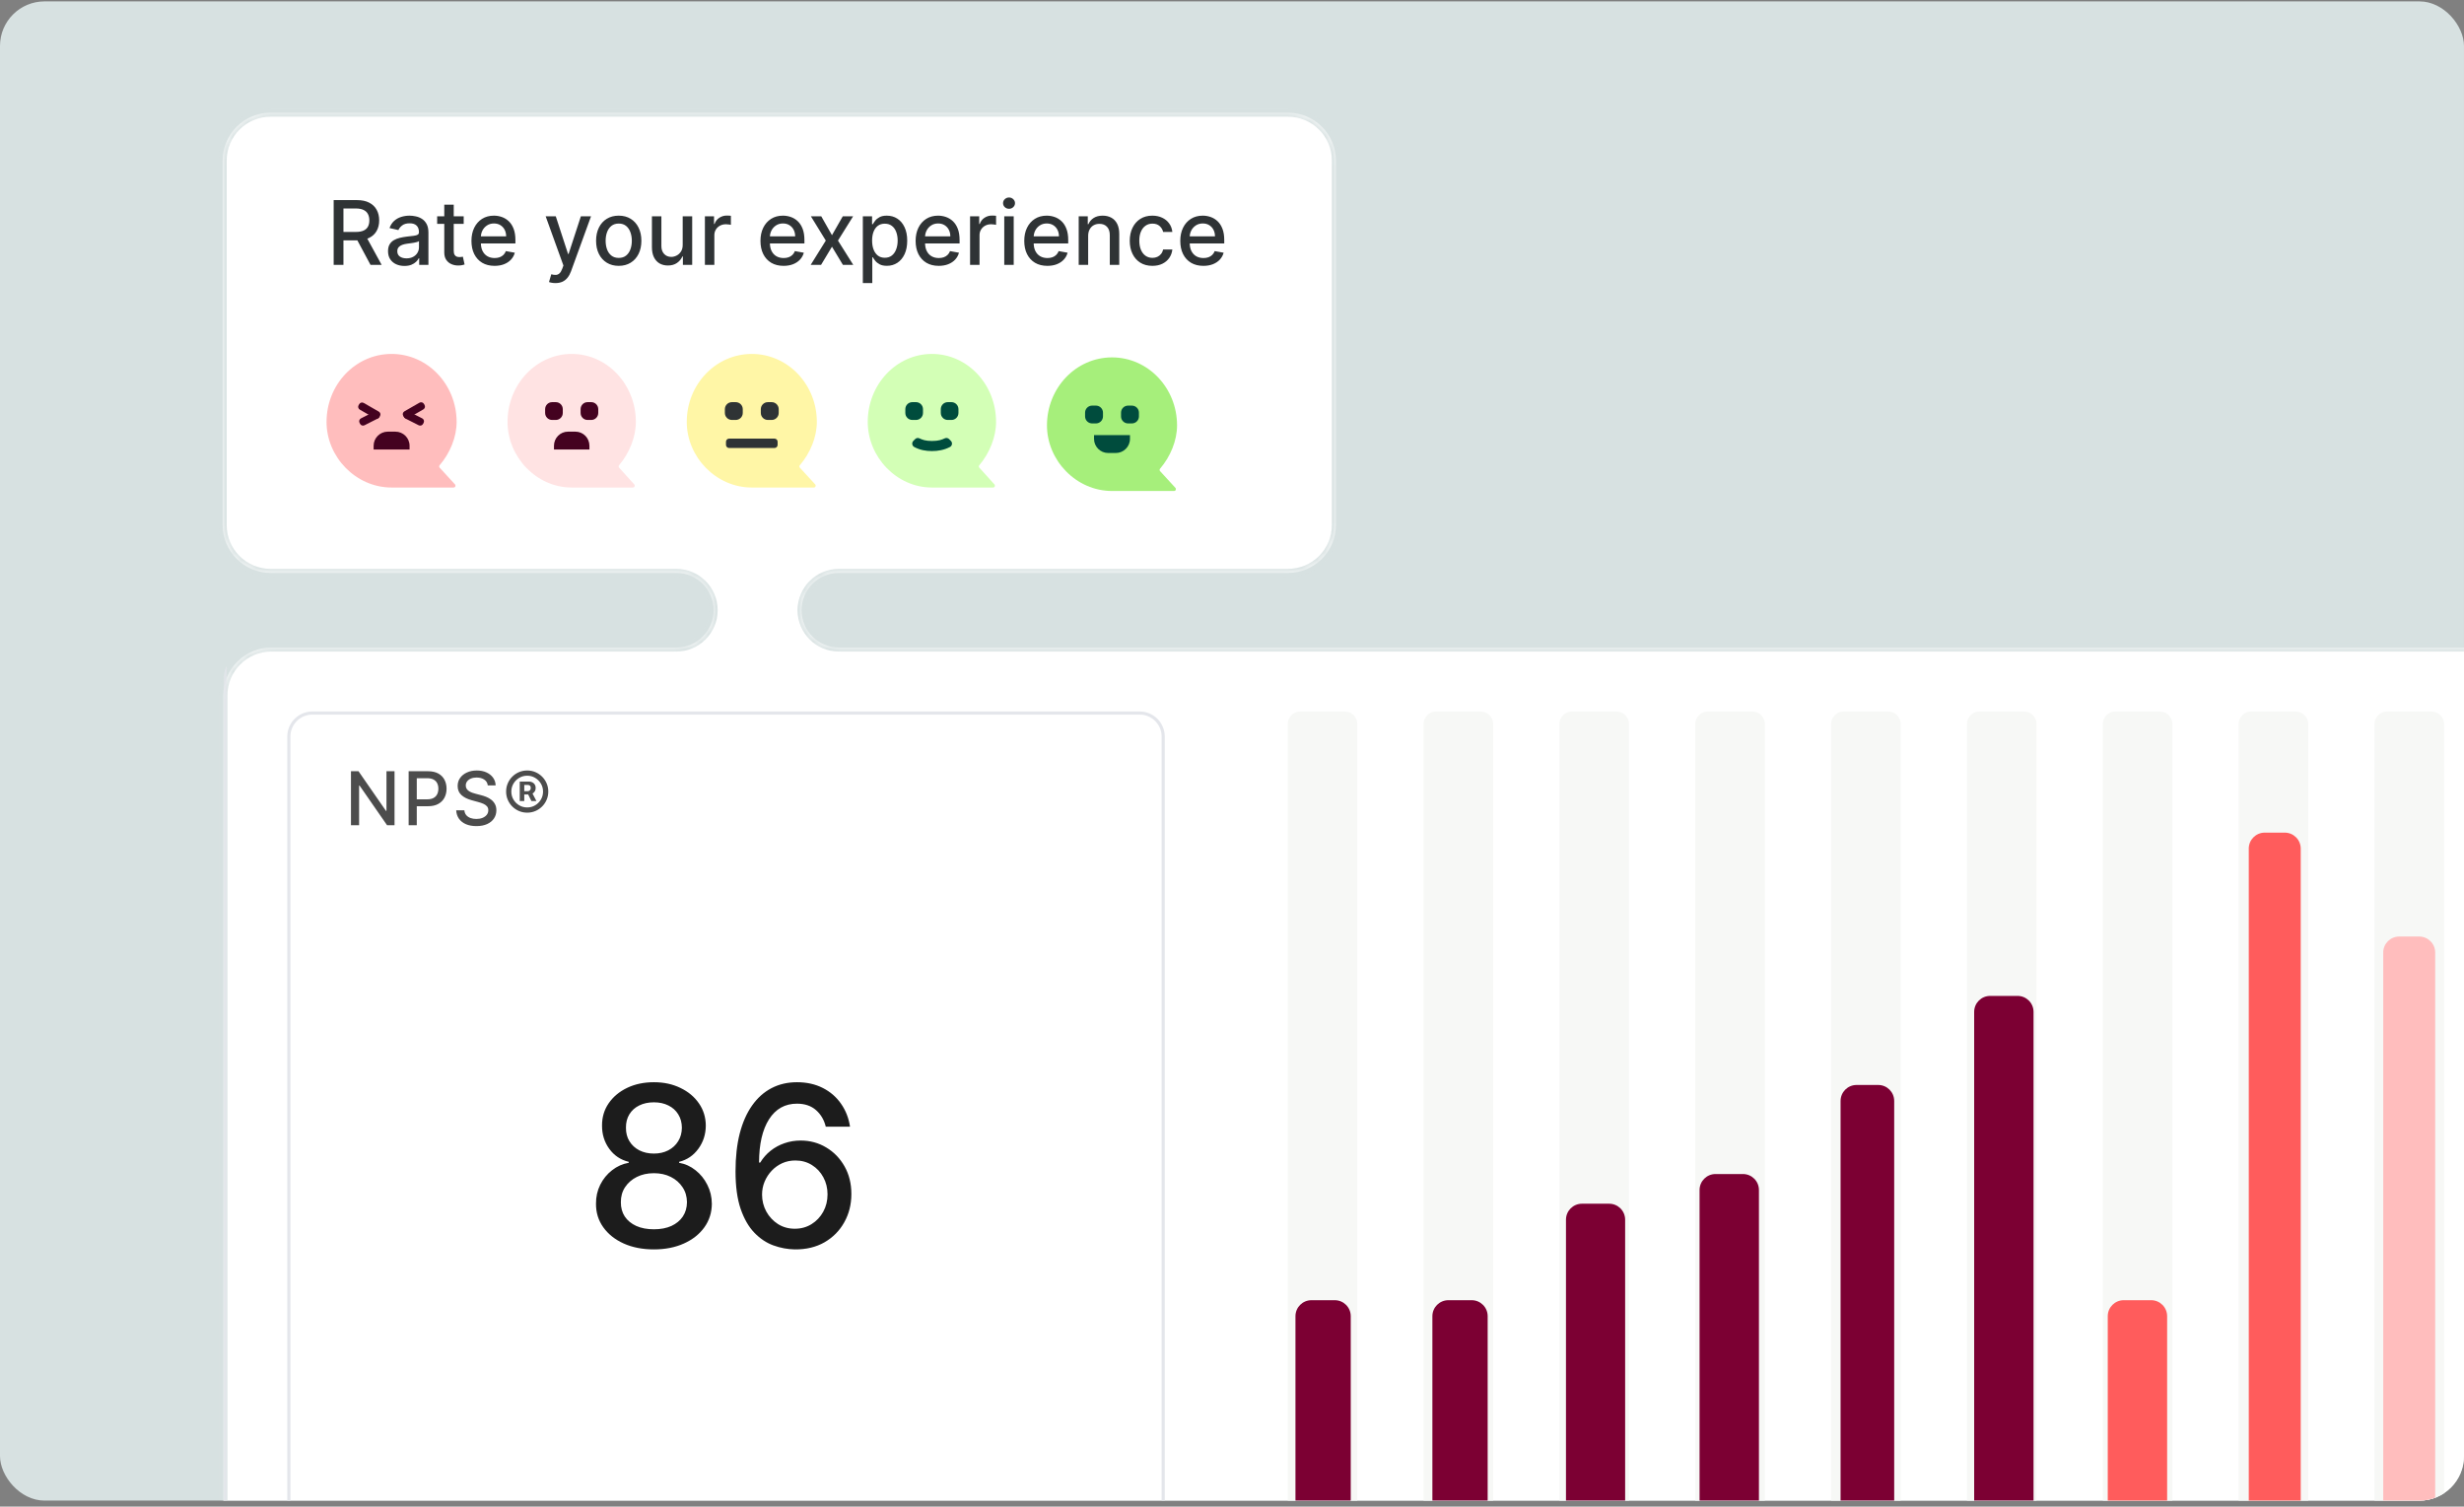
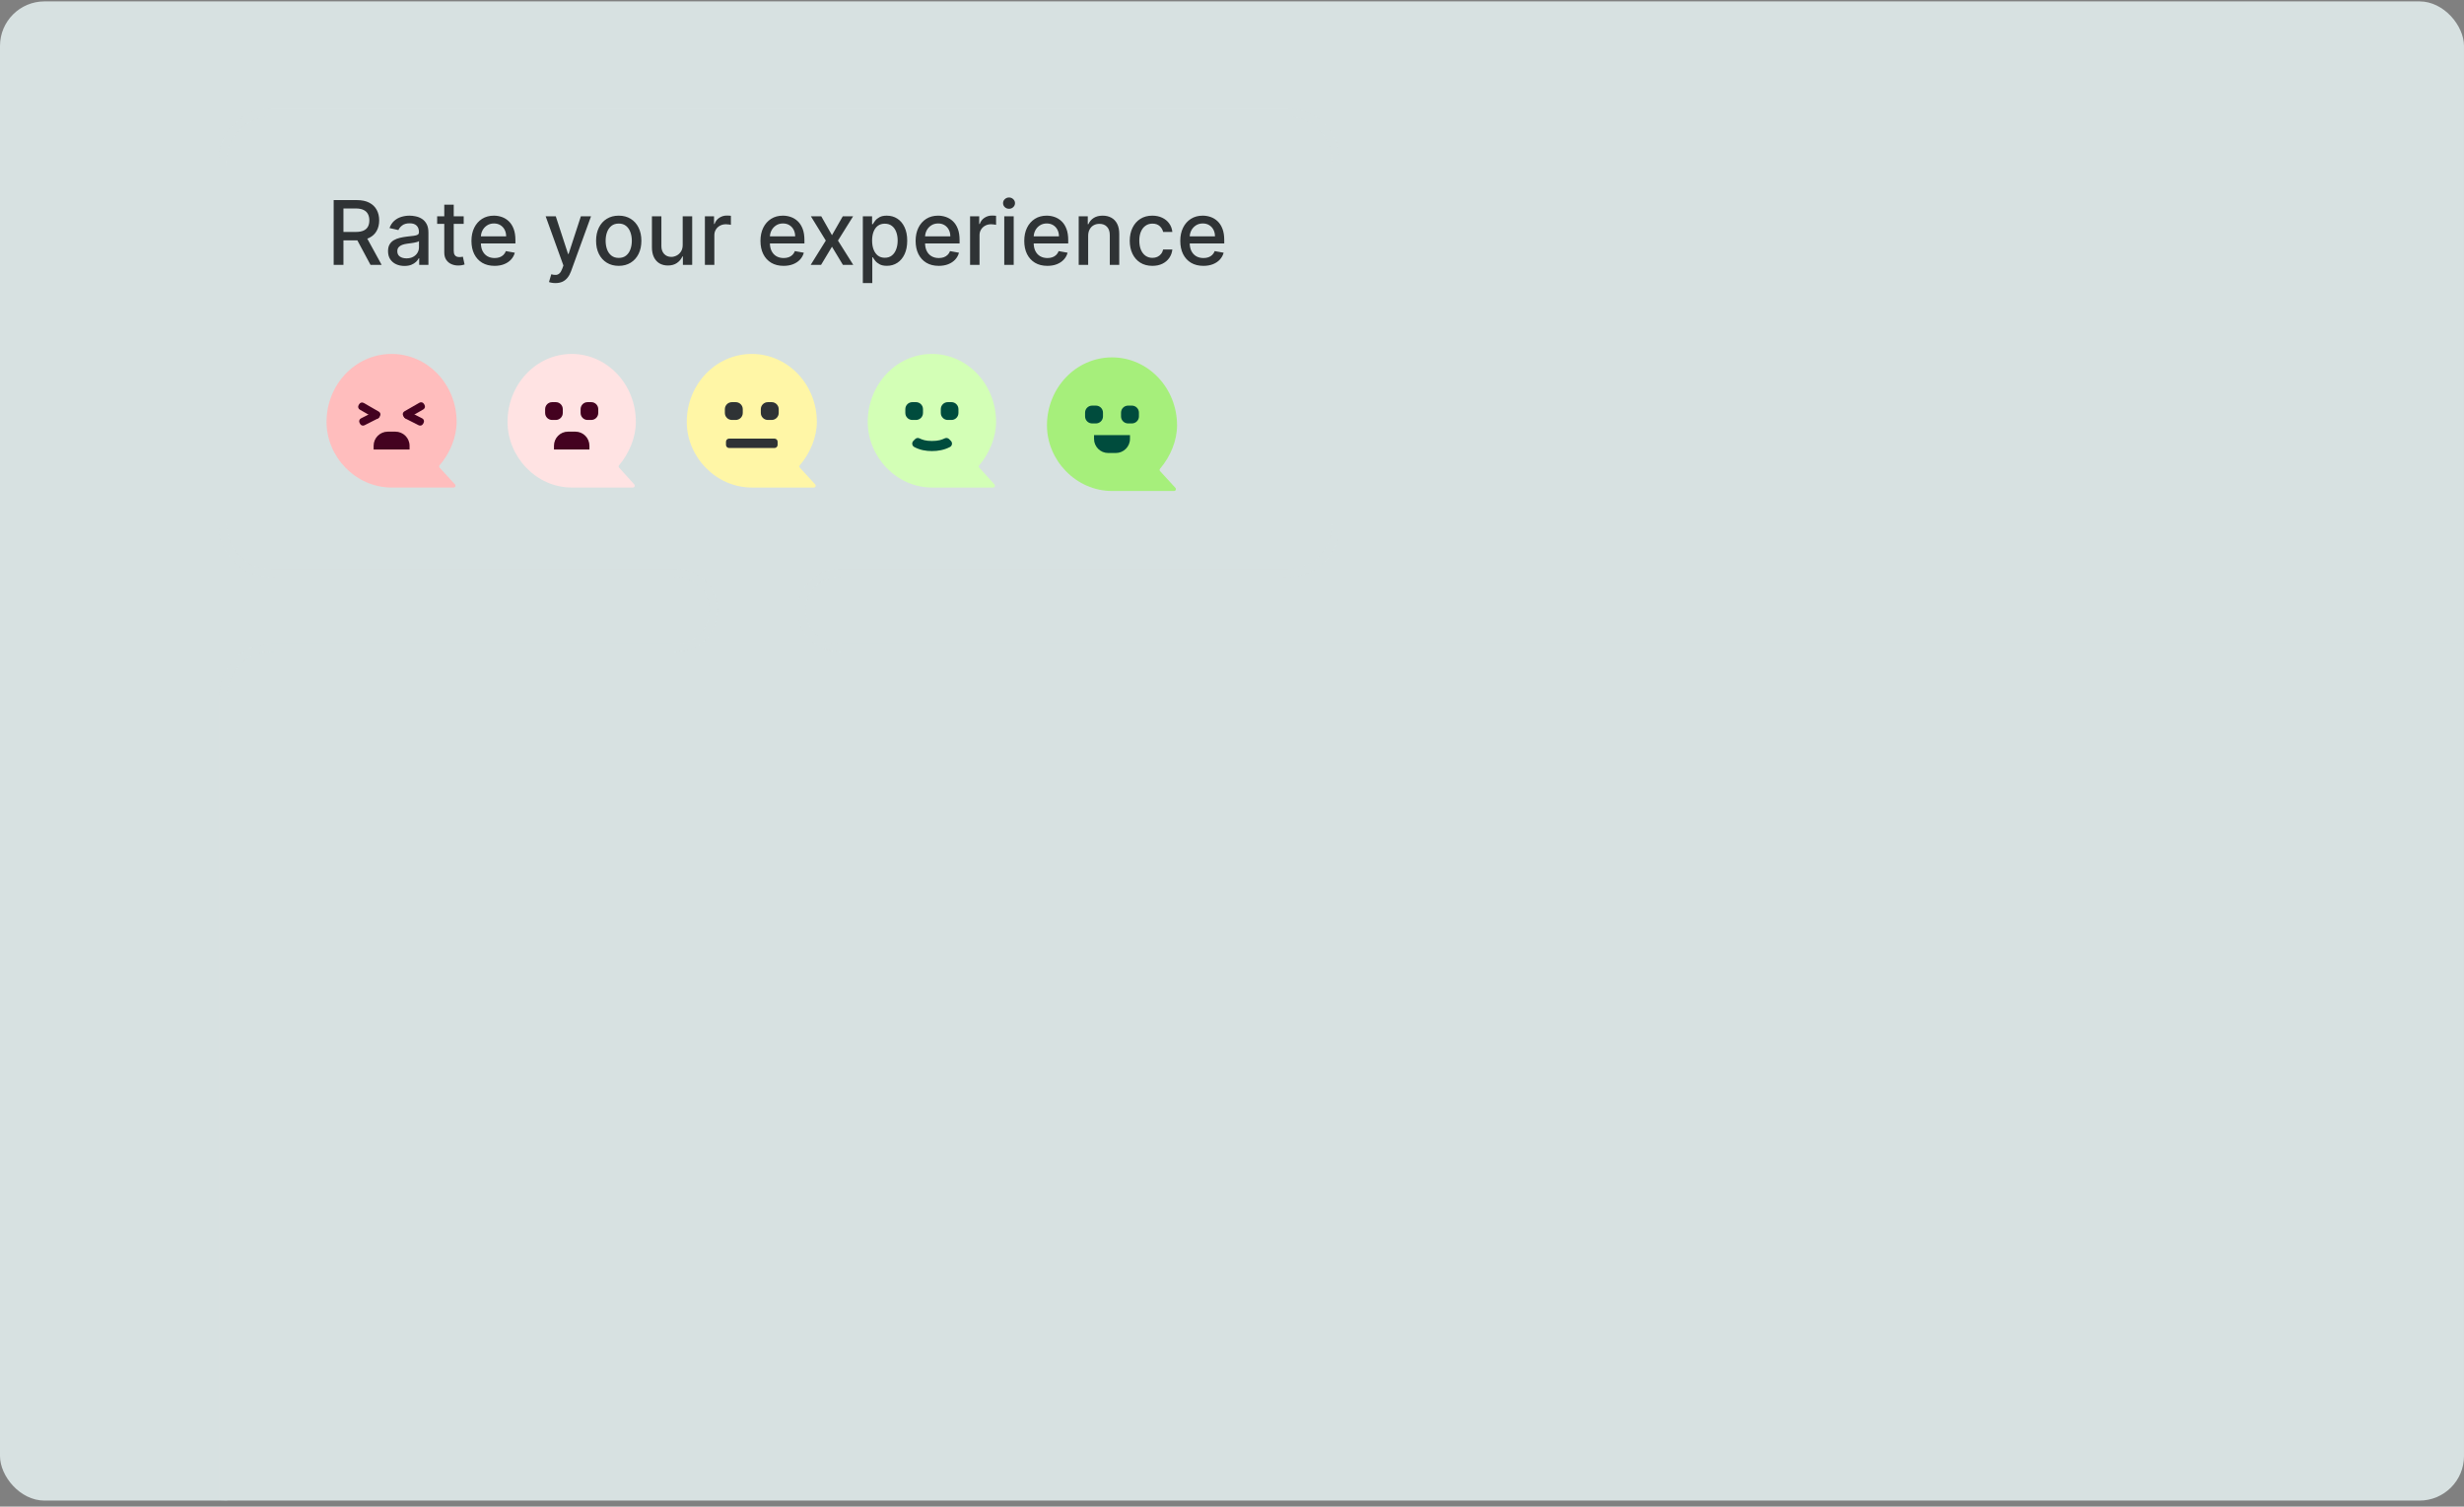
<svg xmlns="http://www.w3.org/2000/svg" width="332" height="203" viewBox="0 0 332 203" fill="none">
  <rect x="0" y="0" width="332" height="203" fill="#808080" stroke="none" />
  <g clip-path="url(#clip0_10269_130460)">
    <rect y="0.188" width="332" height="202" rx="6" fill="#D7E1E1" />
    <mask id="path-2-inside-1_10269_130460" fill="white">
      <path fill-rule="evenodd" clip-rule="evenodd" d="M180 21.648C180 18.08 177.108 15.188 173.54 15.188H36.461C32.893 15.188 30 18.08 30 21.648V70.727C30 74.295 32.893 77.188 36.461 77.188H91.125C93.904 77.188 96.157 79.44 96.157 82.219C96.157 84.998 93.904 87.251 91.125 87.251H36.558C32.99 87.251 30.097 90.143 30.097 93.711V267.596C30.097 271.164 32.99 274.056 36.558 274.056H359.026C362.594 274.056 365.486 271.164 365.486 267.596V93.711C365.486 90.143 362.594 87.251 359.026 87.251H113.032C110.253 87.251 108 84.998 108 82.219C108 79.44 110.253 77.188 113.032 77.188H173.54C177.108 77.188 180 74.295 180 70.727V21.648Z" />
    </mask>
-     <path fill-rule="evenodd" clip-rule="evenodd" d="M180 21.648C180 18.08 177.108 15.188 173.54 15.188H36.461C32.893 15.188 30 18.08 30 21.648V70.727C30 74.295 32.893 77.188 36.461 77.188H91.125C93.904 77.188 96.157 79.44 96.157 82.219C96.157 84.998 93.904 87.251 91.125 87.251H36.558C32.99 87.251 30.097 90.143 30.097 93.711V267.596C30.097 271.164 32.99 274.056 36.558 274.056H359.026C362.594 274.056 365.486 271.164 365.486 267.596V93.711C365.486 90.143 362.594 87.251 359.026 87.251H113.032C110.253 87.251 108 84.998 108 82.219C108 79.44 110.253 77.188 113.032 77.188H173.54C177.108 77.188 180 74.295 180 70.727V21.648Z" fill="white" />
    <path d="M36.461 14.649H173.54V15.726H36.461V14.649ZM29.462 70.727V21.648H30.539V70.727H29.462ZM91.125 77.726H36.461V76.649H91.125V77.726ZM36.558 86.712H91.125V87.789H36.558V86.712ZM29.559 267.596V93.711H30.636V267.596H29.559ZM359.026 274.595H36.558V273.518H359.026V274.595ZM366.025 93.711V267.596H364.948V93.711H366.025ZM113.032 86.712H359.026V87.789H113.032V86.712ZM173.54 77.726H113.032V76.649H173.54V77.726ZM180.539 21.648V70.727H179.462V21.648H180.539ZM173.54 76.649C176.811 76.649 179.462 73.998 179.462 70.727H180.539C180.539 74.593 177.406 77.726 173.54 77.726V76.649ZM107.462 82.219C107.462 79.143 109.956 76.649 113.032 76.649V77.726C110.55 77.726 108.539 79.737 108.539 82.219H107.462ZM113.032 87.789C109.956 87.789 107.462 85.295 107.462 82.219H108.539C108.539 84.701 110.55 86.712 113.032 86.712V87.789ZM364.948 93.711C364.948 90.44 362.297 87.789 359.026 87.789V86.712C362.891 86.712 366.025 89.846 366.025 93.711H364.948ZM359.026 273.518C362.297 273.518 364.948 270.867 364.948 267.596H366.025C366.025 271.461 362.891 274.595 359.026 274.595V273.518ZM30.636 267.596C30.636 270.867 33.287 273.518 36.558 273.518V274.595C32.692 274.595 29.559 271.461 29.559 267.596H30.636ZM36.558 87.789C33.287 87.789 30.636 90.44 30.636 93.711H29.559C29.559 89.846 32.692 86.712 36.558 86.712V87.789ZM96.695 82.219C96.695 85.295 94.201 87.789 91.125 87.789V86.712C93.607 86.712 95.619 84.701 95.619 82.219H96.695ZM91.125 76.649C94.201 76.649 96.695 79.143 96.695 82.219H95.619C95.619 79.737 93.607 77.726 91.125 77.726V76.649ZM30.539 70.727C30.539 73.998 33.19 76.649 36.461 76.649V77.726C32.596 77.726 29.462 74.593 29.462 70.727H30.539ZM173.54 14.649C177.406 14.649 180.539 17.782 180.539 21.648H179.462C179.462 18.377 176.811 15.726 173.54 15.726V14.649ZM36.461 15.726C33.19 15.726 30.539 18.377 30.539 21.648H29.462C29.462 17.782 32.596 14.649 36.461 14.649V15.726Z" fill="#D7E1E1" mask="url(#path-2-inside-1_10269_130460)" />
    <g clip-path="url(#clip1_10269_130460)">
      <g clip-path="url(#clip2_10269_130460)">
        <mask id="path-5-inside-2_10269_130460" fill="white">
          <path d="M30.097 87.251H565.096V246.776C565.096 248.642 563.584 250.154 561.718 250.154H33.475C31.609 250.154 30.097 248.642 30.097 246.776V87.251Z" />
        </mask>
        <path d="M38.921 99.242C38.921 97.493 40.339 96.075 42.088 96.075H153.562C155.311 96.075 156.729 97.493 156.729 99.242V238.163C156.729 239.912 155.311 241.329 153.562 241.329H42.088C40.339 241.329 38.921 239.912 38.921 238.163V99.242Z" stroke="#E4E6EB" stroke-width="0.422" />
        <path d="M88.109 168.342C86.574 168.342 85.218 168.078 84.041 167.55C82.87 167.021 81.953 166.293 81.289 165.366C80.626 164.438 80.297 163.381 80.305 162.197C80.297 161.269 80.487 160.416 80.872 159.638C81.264 158.853 81.796 158.2 82.467 157.679C83.138 157.151 83.887 156.815 84.715 156.673V156.544C83.623 156.28 82.749 155.695 82.092 154.788C81.436 153.882 81.111 152.84 81.118 151.662C81.111 150.542 81.407 149.543 82.007 148.665C82.613 147.78 83.445 147.084 84.501 146.577C85.557 146.07 86.76 145.817 88.109 145.817C89.444 145.817 90.635 146.074 91.685 146.588C92.741 147.094 93.572 147.79 94.179 148.675C94.786 149.553 95.093 150.549 95.1 151.662C95.093 152.84 94.757 153.882 94.093 154.788C93.43 155.695 92.566 156.28 91.503 156.544V156.673C92.323 156.815 93.062 157.151 93.719 157.679C94.382 158.2 94.911 158.853 95.303 159.638C95.703 160.416 95.906 161.269 95.913 162.197C95.906 163.381 95.571 164.438 94.907 165.366C94.243 166.293 93.323 167.021 92.145 167.55C90.975 168.078 89.629 168.342 88.109 168.342ZM88.109 165.633C89.015 165.633 89.8 165.483 90.464 165.184C91.128 164.877 91.642 164.452 92.006 163.91C92.37 163.36 92.555 162.718 92.562 161.983C92.555 161.219 92.356 160.544 91.963 159.959C91.578 159.374 91.053 158.914 90.389 158.578C89.725 158.243 88.965 158.075 88.109 158.075C87.245 158.075 86.478 158.243 85.807 158.578C85.136 158.914 84.608 159.374 84.223 159.959C83.837 160.544 83.648 161.219 83.655 161.983C83.648 162.718 83.823 163.36 84.18 163.91C84.544 164.452 85.061 164.877 85.732 165.184C86.403 165.483 87.195 165.633 88.109 165.633ZM88.109 155.431C88.837 155.431 89.483 155.284 90.047 154.992C90.611 154.699 91.053 154.292 91.374 153.771C91.703 153.25 91.87 152.64 91.877 151.941C91.87 151.255 91.706 150.656 91.385 150.142C91.071 149.628 90.632 149.232 90.068 148.954C89.504 148.668 88.851 148.525 88.109 148.525C87.352 148.525 86.689 148.668 86.118 148.954C85.554 149.232 85.115 149.628 84.801 150.142C84.487 150.656 84.333 151.255 84.341 151.941C84.333 152.64 84.49 153.25 84.812 153.771C85.133 154.292 85.575 154.699 86.139 154.992C86.71 155.284 87.367 155.431 88.109 155.431ZM107.102 168.342C106.124 168.327 105.161 168.149 104.211 167.806C103.269 167.464 102.413 166.893 101.642 166.094C100.871 165.294 100.254 164.22 99.79 162.871C99.333 161.522 99.105 159.838 99.105 157.818C99.105 155.905 99.294 154.207 99.672 152.722C100.057 151.238 100.611 149.985 101.331 148.964C102.052 147.937 102.923 147.155 103.944 146.62C104.964 146.085 106.11 145.817 107.38 145.817C108.686 145.817 109.846 146.074 110.86 146.588C111.873 147.102 112.694 147.812 113.322 148.718C113.957 149.625 114.36 150.656 114.532 151.812H111.266C111.045 150.899 110.606 150.153 109.95 149.575C109.293 148.997 108.436 148.707 107.38 148.707C105.774 148.707 104.522 149.407 103.622 150.806C102.73 152.205 102.281 154.15 102.274 156.64H102.434C102.812 156.019 103.276 155.491 103.826 155.056C104.383 154.613 105.004 154.274 105.689 154.039C106.381 153.796 107.109 153.675 107.873 153.675C109.143 153.675 110.292 153.985 111.32 154.606C112.355 155.22 113.179 156.069 113.793 157.154C114.407 158.239 114.714 159.481 114.714 160.88C114.714 162.279 114.396 163.546 113.761 164.68C113.133 165.815 112.248 166.714 111.106 167.378C109.964 168.035 108.629 168.356 107.102 168.342ZM107.091 165.558C107.933 165.558 108.686 165.351 109.35 164.937C110.014 164.523 110.538 163.967 110.924 163.267C111.309 162.568 111.502 161.786 111.502 160.923C111.502 160.081 111.313 159.313 110.935 158.621C110.563 157.929 110.049 157.379 109.393 156.972C108.743 156.565 108.001 156.362 107.166 156.362C106.531 156.362 105.942 156.483 105.4 156.726C104.864 156.969 104.393 157.304 103.986 157.732C103.58 158.161 103.258 158.653 103.023 159.21C102.795 159.759 102.68 160.341 102.68 160.955C102.68 161.776 102.87 162.536 103.248 163.235C103.633 163.935 104.158 164.498 104.822 164.927C105.492 165.348 106.249 165.558 107.091 165.558Z" fill="black" fill-opacity="0.89" />
        <path d="M53.159 103.914V111.187H52.151L48.454 105.853H48.386V111.187H47.289V103.914H48.305L52.005 109.255H52.073V103.914H53.159ZM55.06 111.187V103.914H57.652C58.218 103.914 58.687 104.017 59.059 104.223C59.43 104.429 59.708 104.711 59.893 105.068C60.078 105.424 60.17 105.824 60.17 106.269C60.17 106.716 60.077 107.119 59.889 107.476C59.705 107.831 59.425 108.113 59.051 108.321C58.68 108.527 58.212 108.63 57.649 108.63H55.866V107.7H57.549C57.907 107.7 58.197 107.638 58.419 107.515C58.642 107.39 58.805 107.219 58.909 107.004C59.014 106.788 59.066 106.543 59.066 106.269C59.066 105.994 59.014 105.75 58.909 105.537C58.805 105.324 58.641 105.157 58.416 105.036C58.193 104.916 57.9 104.855 57.535 104.855H56.157V111.187H55.06ZM65.723 105.825C65.685 105.489 65.529 105.228 65.254 105.044C64.98 104.857 64.634 104.763 64.217 104.763C63.919 104.763 63.661 104.81 63.443 104.905C63.225 104.997 63.056 105.125 62.935 105.289C62.817 105.45 62.758 105.633 62.758 105.839C62.758 106.012 62.798 106.161 62.879 106.286C62.961 106.412 63.069 106.517 63.202 106.602C63.337 106.685 63.481 106.755 63.635 106.812C63.789 106.866 63.937 106.911 64.079 106.947L64.789 107.132C65.021 107.188 65.259 107.265 65.503 107.362C65.747 107.46 65.973 107.587 66.181 107.746C66.389 107.905 66.558 108.101 66.685 108.335C66.816 108.57 66.881 108.85 66.881 109.177C66.881 109.589 66.774 109.955 66.561 110.274C66.35 110.594 66.044 110.846 65.641 111.031C65.241 111.215 64.757 111.308 64.189 111.308C63.644 111.308 63.173 111.221 62.776 111.049C62.378 110.876 62.067 110.631 61.842 110.313C61.617 109.994 61.492 109.615 61.469 109.177H62.57C62.591 109.44 62.676 109.659 62.825 109.834C62.977 110.007 63.17 110.136 63.404 110.221C63.641 110.304 63.9 110.345 64.182 110.345C64.492 110.345 64.768 110.297 65.009 110.2C65.253 110.1 65.445 109.963 65.585 109.788C65.724 109.61 65.794 109.403 65.794 109.166C65.794 108.951 65.733 108.775 65.609 108.637C65.489 108.5 65.324 108.386 65.116 108.296C64.91 108.206 64.677 108.127 64.416 108.058L63.557 107.824C62.974 107.665 62.513 107.432 62.172 107.125C61.833 106.817 61.664 106.41 61.664 105.903C61.664 105.484 61.778 105.118 62.005 104.806C62.232 104.493 62.54 104.25 62.928 104.078C63.317 103.902 63.755 103.815 64.242 103.815C64.735 103.815 65.169 103.901 65.546 104.074C65.924 104.247 66.223 104.485 66.44 104.788C66.658 105.089 66.772 105.434 66.781 105.825H65.723ZM70.03 107.934V105.313H71.34C71.468 105.313 71.596 105.345 71.724 105.409C71.854 105.471 71.961 105.566 72.047 105.693C72.134 105.819 72.178 105.975 72.178 106.162C72.178 106.352 72.133 106.513 72.043 106.645C71.953 106.778 71.841 106.878 71.706 106.947C71.571 107.016 71.436 107.05 71.301 107.05H70.371V106.599H71.138C71.223 106.599 71.307 106.562 71.39 106.489C71.475 106.415 71.517 106.307 71.517 106.162C71.517 106.011 71.475 105.906 71.39 105.85C71.307 105.793 71.226 105.764 71.148 105.764H70.64V107.934H70.03ZM71.642 106.705L72.278 107.934H71.606L70.996 106.705H71.642ZM71.035 109.497C70.642 109.497 70.273 109.423 69.93 109.277C69.587 109.13 69.285 108.926 69.025 108.666C68.764 108.405 68.561 108.103 68.414 107.76C68.267 107.417 68.194 107.049 68.194 106.656C68.194 106.263 68.267 105.895 68.414 105.551C68.561 105.208 68.764 104.906 69.025 104.646C69.285 104.385 69.587 104.182 69.93 104.035C70.273 103.888 70.642 103.815 71.035 103.815C71.428 103.815 71.796 103.888 72.139 104.035C72.482 104.182 72.784 104.385 73.044 104.646C73.305 104.906 73.508 105.208 73.655 105.551C73.802 105.895 73.876 106.263 73.876 106.656C73.876 107.049 73.802 107.417 73.655 107.76C73.508 108.103 73.305 108.405 73.044 108.666C72.784 108.926 72.482 109.13 72.139 109.277C71.796 109.423 71.428 109.497 71.035 109.497ZM71.035 108.794C71.428 108.794 71.785 108.698 72.107 108.506C72.431 108.312 72.689 108.054 72.881 107.732C73.073 107.407 73.169 107.049 73.169 106.656C73.169 106.263 73.073 105.905 72.881 105.583C72.689 105.259 72.431 105.001 72.107 104.809C71.785 104.615 71.428 104.518 71.035 104.518C70.642 104.518 70.283 104.615 69.959 104.809C69.634 105.001 69.376 105.259 69.184 105.583C68.993 105.905 68.897 106.263 68.897 106.656C68.897 107.049 68.993 107.407 69.184 107.732C69.376 108.054 69.634 108.312 69.959 108.506C70.283 108.698 70.642 108.794 71.035 108.794Z" fill="black" fill-opacity="0.7" />
        <path d="M173.509 97.563C173.509 96.625 174.27 95.864 175.208 95.864H181.187C182.126 95.864 182.887 96.625 182.887 97.563V220.652C182.887 221.591 182.126 222.352 181.187 222.352H175.208C174.27 222.352 173.509 221.591 173.509 220.652V97.563Z" fill="#F7F8F6" />
        <path d="M174.551 177.34C174.551 176.151 175.515 175.187 176.704 175.187H179.847C181.036 175.187 182 176.151 182 177.34V202.034C182 203.223 181.036 204.187 179.847 204.187H176.704C175.515 204.187 174.551 203.223 174.551 202.034V177.34Z" fill="#7C0033" />
        <path d="M191.812 97.563C191.812 96.625 192.573 95.864 193.512 95.864H199.491C200.429 95.864 201.19 96.625 201.19 97.563V220.652C201.19 221.591 200.429 222.352 199.491 222.352H193.512C192.573 222.352 191.812 221.591 191.812 220.652V97.563Z" fill="#F7F8F6" />
        <path d="M193 177.34C193 176.151 193.964 175.187 195.153 175.187H198.296C199.485 175.187 200.449 176.151 200.449 177.34V202.034C200.449 203.223 199.485 204.187 198.296 204.187H195.153C193.964 204.187 193 203.223 193 202.034V177.34Z" fill="#7C0033" />
        <path d="M210.116 97.563C210.116 96.625 210.877 95.864 211.816 95.864H217.795C218.733 95.864 219.494 96.625 219.494 97.563V220.652C219.494 221.591 218.733 222.352 217.795 222.352H211.816C210.877 222.352 210.116 221.591 210.116 220.652V97.563Z" fill="#F7F8F6" />
        <path d="M211 164.34C211 163.151 211.964 162.187 213.153 162.187H216.818C218.008 162.187 218.972 163.151 218.972 164.34V218.034C218.972 219.223 218.008 220.187 216.818 220.187H213.153C211.964 220.187 211 219.223 211 218.034V164.34Z" fill="#7C0033" />
        <path d="M228.42 97.563C228.42 96.625 229.181 95.864 230.12 95.864H236.098C237.037 95.864 237.798 96.625 237.798 97.563V220.652C237.798 221.591 237.037 222.352 236.098 222.352H230.12C229.181 222.352 228.42 221.591 228.42 220.652V97.563Z" fill="#F7F8F6" />
        <path d="M229 160.34C229 159.151 229.964 158.187 231.153 158.187H234.847C236.036 158.187 237 159.151 237 160.34V221.034C237 222.223 236.036 223.187 234.847 223.187H231.153C229.964 223.187 229 222.223 229 221.034V160.34Z" fill="#7C0033" />
        <path d="M246.724 97.563C246.724 96.625 247.485 95.864 248.423 95.864H254.402C255.341 95.864 256.102 96.625 256.102 97.563V220.652C256.102 221.591 255.341 222.352 254.402 222.352H248.423C247.485 222.352 246.724 221.591 246.724 220.652V97.563Z" fill="#F7F8F6" />
        <path d="M248 148.34C248 147.151 248.964 146.187 250.153 146.187H253.071C254.261 146.187 255.225 147.151 255.225 148.34V230.034C255.225 231.223 254.261 232.187 253.071 232.187H250.153C248.964 232.187 248 231.223 248 230.034V148.34Z" fill="#7C0033" />
-         <path d="M265.027 97.563C265.027 96.625 265.788 95.864 266.727 95.864H272.706C273.644 95.864 274.405 96.625 274.405 97.563V220.652C274.405 221.591 273.644 222.352 272.706 222.352H266.727C265.788 222.352 265.027 221.591 265.027 220.652V97.563Z" fill="#F7F8F6" />
+         <path d="M265.027 97.563C265.027 96.625 265.788 95.864 266.727 95.864H272.706C273.644 95.864 274.405 96.625 274.405 97.563V220.652C274.405 221.591 273.644 222.352 272.706 222.352C265.788 222.352 265.027 221.591 265.027 220.652V97.563Z" fill="#F7F8F6" />
        <path d="M266 136.34C266 135.151 266.964 134.187 268.153 134.187H271.847C273.036 134.187 274 135.151 274 136.34V239.034C274 240.223 273.036 241.187 271.847 241.187H268.153C266.964 241.187 266 240.223 266 239.034V136.34Z" fill="#7C0033" />
-         <path d="M283.331 97.563C283.331 96.625 284.092 95.864 285.031 95.864H291.009C291.948 95.864 292.709 96.625 292.709 97.563V220.652C292.709 221.591 291.948 222.352 291.009 222.352H285.031C284.092 222.352 283.331 221.591 283.331 220.652V97.563Z" fill="#F7F8F6" />
-         <path d="M284 177.34C284 176.151 284.964 175.187 286.153 175.187H289.847C291.036 175.187 292 176.151 292 177.34V208.034C292 209.223 291.036 210.187 289.847 210.187H286.153C284.964 210.187 284 209.223 284 208.034V177.34Z" fill="#FF5C5C" />
        <path d="M301.635 97.563C301.635 96.625 302.396 95.864 303.334 95.864H309.313C310.252 95.864 311.013 96.625 311.013 97.563V220.652C311.013 221.591 310.252 222.352 309.313 222.352H303.334C302.396 222.352 301.635 221.591 301.635 220.652V97.563Z" fill="#F7F8F6" />
        <path d="M303 114.34C303 113.151 303.964 112.187 305.153 112.187H307.847C309.036 112.187 310 113.151 310 114.34V256.034C310 257.223 309.036 258.187 307.847 258.187H305.153C303.964 258.187 303 257.223 303 256.034V114.34Z" fill="#FF5C5C" />
        <path d="M319.938 97.563C319.938 96.625 320.699 95.864 321.638 95.864H327.617C328.555 95.864 329.316 96.625 329.316 97.563V220.652C329.316 221.591 328.555 222.352 327.617 222.352H321.638C320.699 222.352 319.938 221.591 319.938 220.652V97.563Z" fill="#F7F8F6" />
-         <path d="M321.117 128.34C321.117 127.151 322.081 126.187 323.271 126.187H325.964C327.153 126.187 328.117 127.151 328.117 128.34V245.034C328.117 246.223 327.153 247.187 325.964 247.187H323.271C322.081 247.187 321.117 246.223 321.117 245.034V128.34Z" fill="#FFBDBD" />
      </g>
      <path d="M30.097 87.251H565.096H30.097ZM565.519 246.776C565.519 248.875 563.817 250.577 561.718 250.577H33.475C31.376 250.577 29.674 248.875 29.674 246.776H30.519C30.519 248.409 31.842 249.732 33.475 249.732H561.718C563.351 249.732 564.674 248.409 564.674 246.776H565.519ZM33.475 250.577C31.376 250.577 29.674 248.875 29.674 246.776V87.251H30.519V246.776C30.519 248.409 31.842 249.732 33.475 249.732V250.577ZM565.519 87.251V246.776C565.519 248.875 563.817 250.577 561.718 250.577V249.732C563.351 249.732 564.674 248.409 564.674 246.776V87.251H565.519Z" fill="#E4E6EB" mask="url(#path-5-inside-2_10269_130460)" />
    </g>
    <path d="M44.959 35.688V26.96H48.07C48.746 26.96 49.307 27.077 49.753 27.31C50.202 27.543 50.537 27.865 50.758 28.277C50.98 28.686 51.091 29.159 51.091 29.696C51.091 30.23 50.979 30.7 50.754 31.107C50.533 31.51 50.197 31.824 49.749 32.048C49.303 32.273 48.742 32.385 48.065 32.385H45.709V31.251H47.946C48.372 31.251 48.719 31.19 48.986 31.068C49.256 30.946 49.453 30.768 49.578 30.535C49.703 30.303 49.766 30.023 49.766 29.696C49.766 29.366 49.702 29.081 49.574 28.84C49.449 28.598 49.251 28.413 48.981 28.285C48.715 28.155 48.364 28.09 47.929 28.09H46.276V35.688H44.959ZM49.267 31.75L51.423 35.688H49.923L47.81 31.75H49.267ZM54.496 35.832C54.081 35.832 53.706 35.756 53.371 35.602C53.035 35.446 52.77 35.22 52.574 34.925C52.381 34.629 52.284 34.267 52.284 33.838C52.284 33.469 52.355 33.165 52.497 32.926C52.639 32.688 52.831 32.499 53.072 32.359C53.314 32.22 53.584 32.115 53.882 32.044C54.18 31.973 54.484 31.919 54.794 31.882C55.186 31.837 55.504 31.8 55.749 31.771C55.993 31.74 56.17 31.69 56.281 31.622C56.392 31.554 56.447 31.443 56.447 31.29V31.26C56.447 30.888 56.342 30.599 56.132 30.395C55.925 30.19 55.615 30.088 55.203 30.088C54.774 30.088 54.436 30.183 54.189 30.374C53.945 30.561 53.776 30.77 53.682 31L52.484 30.727C52.626 30.329 52.834 30.009 53.106 29.764C53.382 29.517 53.699 29.338 54.057 29.227C54.415 29.114 54.791 29.057 55.186 29.057C55.447 29.057 55.724 29.088 56.017 29.151C56.312 29.21 56.588 29.321 56.844 29.483C57.102 29.645 57.314 29.876 57.479 30.178C57.644 30.476 57.726 30.864 57.726 31.341V35.688H56.481V34.793H56.43C56.348 34.957 56.224 35.119 56.06 35.278C55.895 35.438 55.683 35.57 55.425 35.675C55.166 35.78 54.856 35.832 54.496 35.832ZM54.773 34.81C55.125 34.81 55.426 34.74 55.676 34.601C55.929 34.462 56.121 34.28 56.251 34.055C56.385 33.828 56.452 33.585 56.452 33.327V32.483C56.406 32.528 56.318 32.571 56.188 32.611C56.06 32.648 55.913 32.68 55.749 32.709C55.584 32.734 55.423 32.758 55.267 32.781C55.111 32.801 54.98 32.818 54.875 32.832C54.628 32.864 54.402 32.916 54.197 32.99C53.996 33.064 53.834 33.17 53.712 33.31C53.592 33.446 53.533 33.628 53.533 33.855C53.533 34.17 53.649 34.409 53.882 34.571C54.115 34.73 54.412 34.81 54.773 34.81ZM62.478 29.142V30.165H58.903V29.142H62.478ZM59.862 27.574H61.136V33.766C61.136 34.013 61.173 34.199 61.247 34.324C61.321 34.446 61.416 34.53 61.532 34.575C61.652 34.618 61.781 34.639 61.92 34.639C62.022 34.639 62.112 34.632 62.189 34.618C62.265 34.604 62.325 34.592 62.367 34.584L62.598 35.636C62.524 35.665 62.419 35.693 62.282 35.722C62.146 35.753 61.975 35.77 61.771 35.773C61.436 35.778 61.123 35.719 60.834 35.594C60.544 35.469 60.309 35.276 60.13 35.014C59.951 34.753 59.862 34.425 59.862 34.03V27.574ZM66.638 35.82C65.994 35.82 65.438 35.682 64.972 35.406C64.509 35.128 64.151 34.737 63.898 34.234C63.648 33.729 63.523 33.136 63.523 32.457C63.523 31.787 63.648 31.196 63.898 30.685C64.151 30.173 64.504 29.774 64.955 29.487C65.41 29.2 65.941 29.057 66.549 29.057C66.918 29.057 67.276 29.118 67.623 29.24C67.969 29.362 68.281 29.554 68.556 29.815C68.832 30.077 69.049 30.416 69.208 30.834C69.367 31.249 69.447 31.753 69.447 32.347V32.798H64.244V31.844H68.198C68.198 31.509 68.13 31.212 67.994 30.953C67.857 30.692 67.665 30.486 67.418 30.335C67.174 30.185 66.887 30.109 66.558 30.109C66.2 30.109 65.887 30.197 65.62 30.374C65.356 30.547 65.151 30.774 65.006 31.055C64.864 31.334 64.793 31.636 64.793 31.963V32.709C64.793 33.146 64.87 33.519 65.023 33.825C65.18 34.132 65.397 34.367 65.675 34.528C65.954 34.688 66.279 34.767 66.651 34.767C66.893 34.767 67.113 34.733 67.312 34.665C67.511 34.594 67.683 34.489 67.827 34.349C67.972 34.21 68.083 34.038 68.16 33.834L69.366 34.051C69.269 34.406 69.096 34.717 68.846 34.984C68.599 35.249 68.288 35.455 67.913 35.602C67.54 35.747 67.116 35.82 66.638 35.82ZM74.842 38.142C74.651 38.142 74.478 38.126 74.322 38.095C74.165 38.067 74.049 38.035 73.972 38.001L74.279 36.957C74.512 37.02 74.719 37.047 74.901 37.038C75.083 37.03 75.244 36.962 75.383 36.834C75.525 36.706 75.65 36.497 75.758 36.207L75.915 35.773L73.521 29.142H74.884L76.542 34.222H76.61L78.268 29.142H79.636L76.938 36.561C76.813 36.902 76.654 37.19 76.461 37.426C76.268 37.665 76.038 37.844 75.771 37.963C75.504 38.082 75.194 38.142 74.842 38.142ZM83.368 35.82C82.754 35.82 82.218 35.679 81.761 35.398C81.304 35.117 80.948 34.723 80.696 34.217C80.443 33.712 80.316 33.121 80.316 32.445C80.316 31.766 80.443 31.172 80.696 30.663C80.948 30.155 81.304 29.76 81.761 29.479C82.218 29.197 82.754 29.057 83.368 29.057C83.981 29.057 84.517 29.197 84.974 29.479C85.431 29.76 85.787 30.155 86.039 30.663C86.292 31.172 86.419 31.766 86.419 32.445C86.419 33.121 86.292 33.712 86.039 34.217C85.787 34.723 85.431 35.117 84.974 35.398C84.517 35.679 83.981 35.82 83.368 35.82ZM83.372 34.75C83.769 34.75 84.099 34.645 84.36 34.435C84.622 34.224 84.815 33.945 84.94 33.595C85.068 33.246 85.132 32.861 85.132 32.44C85.132 32.023 85.068 31.639 84.94 31.29C84.815 30.938 84.622 30.655 84.36 30.442C84.099 30.229 83.769 30.122 83.372 30.122C82.971 30.122 82.639 30.229 82.375 30.442C82.113 30.655 81.919 30.938 81.791 31.29C81.666 31.639 81.603 32.023 81.603 32.44C81.603 32.861 81.666 33.246 81.791 33.595C81.919 33.945 82.113 34.224 82.375 34.435C82.639 34.645 82.971 34.75 83.372 34.75ZM91.987 32.973V29.142H93.266V35.688H92.013V34.554H91.945C91.794 34.903 91.553 35.195 91.22 35.428C90.891 35.658 90.48 35.773 89.989 35.773C89.568 35.773 89.196 35.68 88.872 35.496C88.551 35.308 88.298 35.031 88.114 34.665C87.932 34.298 87.841 33.845 87.841 33.305V29.142H89.115V33.152C89.115 33.598 89.239 33.953 89.486 34.217C89.733 34.481 90.054 34.614 90.449 34.614C90.688 34.614 90.925 34.554 91.16 34.435C91.399 34.315 91.597 34.135 91.753 33.894C91.912 33.652 91.99 33.345 91.987 32.973ZM94.978 35.688V29.142H96.209V30.182H96.277C96.397 29.829 96.607 29.553 96.908 29.351C97.212 29.146 97.556 29.044 97.939 29.044C98.019 29.044 98.113 29.047 98.221 29.053C98.331 29.058 98.418 29.065 98.481 29.074V30.293C98.429 30.278 98.338 30.263 98.208 30.246C98.077 30.226 97.946 30.216 97.816 30.216C97.515 30.216 97.246 30.28 97.01 30.408C96.777 30.533 96.593 30.707 96.456 30.932C96.32 31.153 96.252 31.406 96.252 31.69V35.688H94.978ZM105.58 35.82C104.935 35.82 104.38 35.682 103.914 35.406C103.451 35.128 103.093 34.737 102.84 34.234C102.59 33.729 102.465 33.136 102.465 32.457C102.465 31.787 102.59 31.196 102.84 30.685C103.093 30.173 103.445 29.774 103.897 29.487C104.351 29.2 104.882 29.057 105.49 29.057C105.86 29.057 106.218 29.118 106.564 29.24C106.911 29.362 107.222 29.554 107.498 29.815C107.773 30.077 107.99 30.416 108.15 30.834C108.309 31.249 108.388 31.753 108.388 32.347V32.798H103.185V31.844H107.14C107.14 31.509 107.071 31.212 106.935 30.953C106.799 30.692 106.607 30.486 106.36 30.335C106.115 30.185 105.828 30.109 105.499 30.109C105.141 30.109 104.828 30.197 104.561 30.374C104.297 30.547 104.093 30.774 103.948 31.055C103.806 31.334 103.735 31.636 103.735 31.963V32.709C103.735 33.146 103.811 33.519 103.965 33.825C104.121 34.132 104.338 34.367 104.617 34.528C104.895 34.688 105.221 34.767 105.593 34.767C105.834 34.767 106.054 34.733 106.253 34.665C106.452 34.594 106.624 34.489 106.769 34.349C106.914 34.21 107.025 34.038 107.101 33.834L108.307 34.051C108.211 34.406 108.037 34.717 107.787 34.984C107.54 35.249 107.229 35.455 106.854 35.602C106.482 35.747 106.057 35.82 105.58 35.82ZM110.655 29.142L112.1 31.69L113.557 29.142H114.951L112.909 32.415L114.968 35.688H113.574L112.1 33.242L110.63 35.688H109.232L111.269 32.415L109.257 29.142H110.655ZM116.259 38.142V29.142H117.503V30.203H117.61C117.684 30.067 117.79 29.909 117.929 29.73C118.069 29.551 118.262 29.395 118.509 29.261C118.756 29.125 119.083 29.057 119.489 29.057C120.017 29.057 120.489 29.19 120.904 29.457C121.319 29.724 121.644 30.109 121.88 30.612C122.118 31.115 122.238 31.72 122.238 32.428C122.238 33.135 122.12 33.742 121.884 34.247C121.648 34.75 121.324 35.138 120.912 35.41C120.5 35.68 120.03 35.815 119.502 35.815C119.104 35.815 118.779 35.749 118.526 35.615C118.276 35.481 118.08 35.325 117.938 35.146C117.796 34.967 117.686 34.808 117.61 34.669H117.533V38.142H116.259ZM117.507 32.415C117.507 32.875 117.574 33.278 117.708 33.625C117.841 33.972 118.034 34.243 118.287 34.439C118.54 34.632 118.85 34.729 119.216 34.729C119.597 34.729 119.915 34.628 120.171 34.426C120.426 34.222 120.62 33.945 120.75 33.595C120.884 33.246 120.951 32.852 120.951 32.415C120.951 31.983 120.885 31.595 120.755 31.251C120.627 30.908 120.434 30.636 120.175 30.438C119.919 30.239 119.6 30.139 119.216 30.139C118.847 30.139 118.534 30.234 118.279 30.425C118.026 30.615 117.834 30.881 117.703 31.222C117.573 31.562 117.507 31.96 117.507 32.415ZM126.486 35.82C125.841 35.82 125.286 35.682 124.82 35.406C124.357 35.128 123.999 34.737 123.746 34.234C123.496 33.729 123.371 33.136 123.371 32.457C123.371 31.787 123.496 31.196 123.746 30.685C123.999 30.173 124.351 29.774 124.803 29.487C125.257 29.2 125.789 29.057 126.397 29.057C126.766 29.057 127.124 29.118 127.471 29.24C127.817 29.362 128.128 29.554 128.404 29.815C128.679 30.077 128.897 30.416 129.056 30.834C129.215 31.249 129.294 31.753 129.294 32.347V32.798H124.091V31.844H128.046C128.046 31.509 127.978 31.212 127.841 30.953C127.705 30.692 127.513 30.486 127.266 30.335C127.022 30.185 126.735 30.109 126.405 30.109C126.047 30.109 125.735 30.197 125.468 30.374C125.203 30.547 124.999 30.774 124.854 31.055C124.712 31.334 124.641 31.636 124.641 31.963V32.709C124.641 33.146 124.718 33.519 124.871 33.825C125.027 34.132 125.245 34.367 125.523 34.528C125.801 34.688 126.127 34.767 126.499 34.767C126.74 34.767 126.961 34.733 127.159 34.665C127.358 34.594 127.53 34.489 127.675 34.349C127.82 34.21 127.931 34.038 128.007 33.834L129.213 34.051C129.117 34.406 128.944 34.717 128.694 34.984C128.446 35.249 128.135 35.455 127.76 35.602C127.388 35.747 126.963 35.82 126.486 35.82ZM130.708 35.688V29.142H131.94V30.182H132.008C132.127 29.829 132.337 29.553 132.638 29.351C132.942 29.146 133.286 29.044 133.67 29.044C133.749 29.044 133.843 29.047 133.951 29.053C134.062 29.058 134.148 29.065 134.211 29.074V30.293C134.16 30.278 134.069 30.263 133.938 30.246C133.808 30.226 133.677 30.216 133.546 30.216C133.245 30.216 132.977 30.28 132.741 30.408C132.508 30.533 132.323 30.707 132.187 30.932C132.05 31.153 131.982 31.406 131.982 31.69V35.688H130.708ZM135.314 35.688V29.142H136.588V35.688H135.314ZM135.957 28.132C135.735 28.132 135.545 28.058 135.386 27.91C135.23 27.76 135.152 27.581 135.152 27.374C135.152 27.163 135.23 26.984 135.386 26.837C135.545 26.686 135.735 26.611 135.957 26.611C136.179 26.611 136.368 26.686 136.524 26.837C136.683 26.984 136.762 27.163 136.762 27.374C136.762 27.581 136.683 27.76 136.524 27.91C136.368 28.058 136.179 28.132 135.957 28.132ZM141.123 35.82C140.478 35.82 139.923 35.682 139.457 35.406C138.994 35.128 138.636 34.737 138.383 34.234C138.133 33.729 138.008 33.136 138.008 32.457C138.008 31.787 138.133 31.196 138.383 30.685C138.636 30.173 138.988 29.774 139.44 29.487C139.894 29.2 140.425 29.057 141.033 29.057C141.403 29.057 141.761 29.118 142.107 29.24C142.454 29.362 142.765 29.554 143.04 29.815C143.316 30.077 143.533 30.416 143.692 30.834C143.852 31.249 143.931 31.753 143.931 32.347V32.798H138.728V31.844H142.683C142.683 31.509 142.614 31.212 142.478 30.953C142.342 30.692 142.15 30.486 141.903 30.335C141.658 30.185 141.371 30.109 141.042 30.109C140.684 30.109 140.371 30.197 140.104 30.374C139.84 30.547 139.636 30.774 139.491 31.055C139.349 31.334 139.278 31.636 139.278 31.963V32.709C139.278 33.146 139.354 33.519 139.508 33.825C139.664 34.132 139.881 34.367 140.16 34.528C140.438 34.688 140.763 34.767 141.136 34.767C141.377 34.767 141.597 34.733 141.796 34.665C141.995 34.594 142.167 34.489 142.312 34.349C142.457 34.21 142.567 34.038 142.644 33.834L143.85 34.051C143.754 34.406 143.58 34.717 143.33 34.984C143.083 35.249 142.772 35.455 142.397 35.602C142.025 35.747 141.6 35.82 141.123 35.82ZM146.619 31.801V35.688H145.345V29.142H146.568V30.207H146.649C146.799 29.861 147.035 29.582 147.356 29.372C147.68 29.162 148.088 29.057 148.579 29.057C149.025 29.057 149.416 29.151 149.751 29.338C150.086 29.523 150.346 29.798 150.531 30.165C150.716 30.531 150.808 30.984 150.808 31.524V35.688H149.534V31.678C149.534 31.203 149.41 30.832 149.163 30.565C148.916 30.296 148.576 30.16 148.145 30.16C147.849 30.16 147.586 30.224 147.356 30.352C147.129 30.48 146.949 30.668 146.815 30.915C146.684 31.159 146.619 31.454 146.619 31.801ZM155.274 35.82C154.64 35.82 154.095 35.676 153.637 35.389C153.183 35.099 152.833 34.7 152.589 34.192C152.345 33.683 152.223 33.101 152.223 32.445C152.223 31.78 152.348 31.193 152.598 30.685C152.848 30.173 153.2 29.774 153.654 29.487C154.109 29.2 154.645 29.057 155.261 29.057C155.758 29.057 156.201 29.149 156.591 29.334C156.98 29.516 157.294 29.771 157.532 30.101C157.774 30.43 157.917 30.815 157.963 31.256H156.723C156.654 30.949 156.498 30.685 156.254 30.463C156.012 30.241 155.689 30.131 155.282 30.131C154.927 30.131 154.616 30.224 154.349 30.412C154.085 30.597 153.879 30.861 153.731 31.204C153.583 31.546 153.51 31.949 153.51 32.415C153.51 32.892 153.582 33.304 153.727 33.651C153.872 33.997 154.076 34.266 154.341 34.456C154.608 34.646 154.922 34.742 155.282 34.742C155.524 34.742 155.743 34.697 155.939 34.609C156.137 34.519 156.304 34.389 156.437 34.222C156.574 34.054 156.669 33.852 156.723 33.617H157.963C157.917 34.04 157.779 34.418 157.549 34.75C157.319 35.082 157.011 35.344 156.625 35.534C156.241 35.724 155.791 35.82 155.274 35.82ZM162.146 35.82C161.501 35.82 160.946 35.682 160.48 35.406C160.017 35.128 159.659 34.737 159.406 34.234C159.156 33.729 159.031 33.136 159.031 32.457C159.031 31.787 159.156 31.196 159.406 30.685C159.659 30.173 160.011 29.774 160.463 29.487C160.918 29.2 161.449 29.057 162.057 29.057C162.426 29.057 162.784 29.118 163.131 29.24C163.477 29.362 163.788 29.554 164.064 29.815C164.339 30.077 164.557 30.416 164.716 30.834C164.875 31.249 164.955 31.753 164.955 32.347V32.798H159.751V31.844H163.706C163.706 31.509 163.638 31.212 163.501 30.953C163.365 30.692 163.173 30.486 162.926 30.335C162.682 30.185 162.395 30.109 162.065 30.109C161.707 30.109 161.395 30.197 161.128 30.374C160.864 30.547 160.659 30.774 160.514 31.055C160.372 31.334 160.301 31.636 160.301 31.963V32.709C160.301 33.146 160.378 33.519 160.531 33.825C160.688 34.132 160.905 34.367 161.183 34.528C161.462 34.688 161.787 34.767 162.159 34.767C162.401 34.767 162.621 34.733 162.82 34.665C163.018 34.594 163.19 34.489 163.335 34.349C163.48 34.21 163.591 34.038 163.668 33.834L164.874 34.051C164.777 34.406 164.604 34.717 164.354 34.984C164.107 35.249 163.795 35.455 163.42 35.602C163.048 35.747 162.624 35.82 162.146 35.82Z" fill="#2F3335" />
    <g clip-path="url(#clip3_10269_130460)">
      <path d="M59.235 63.008C59.155 62.928 59.155 62.767 59.235 62.688C60.642 61.047 61.526 58.888 61.526 56.847C61.525 51.807 57.627 47.688 52.762 47.688C47.898 47.688 43.999 51.807 43.999 56.848C43.999 61.568 47.939 65.689 52.762 65.689L61.124 65.689C61.284 65.689 61.365 65.569 61.365 65.448C61.365 65.408 61.365 65.329 61.325 65.289L59.235 63.009V63.008Z" fill="#FFBDBD" />
      <path d="M55.185 60.57L55.185 60.062C55.185 59.012 54.329 58.16 53.273 58.16L52.253 58.16C51.198 58.16 50.342 59.012 50.342 60.062L50.342 60.57L55.186 60.57H55.185Z" fill="#440220" />
      <path d="M56.891 56.372L55.117 55.471C54.901 55.361 54.636 55.447 54.526 55.662L54.45 55.811C54.339 56.026 54.425 56.29 54.642 56.4L56.415 57.3C56.632 57.41 56.897 57.324 57.007 57.109L57.083 56.961C57.194 56.745 57.108 56.482 56.891 56.372Z" fill="#440220" />
      <path d="M56.519 54.259L54.489 55.425C54.279 55.546 54.207 55.814 54.328 56.023L54.412 56.167C54.533 56.377 54.803 56.448 55.013 56.328L57.043 55.161C57.253 55.041 57.325 54.773 57.204 54.564L57.12 54.419C56.998 54.21 56.73 54.138 56.519 54.259Z" fill="#440220" />
      <path d="M49.111 57.301L50.885 56.4C51.101 56.29 51.187 56.027 51.077 55.811L51 55.663C50.89 55.448 50.625 55.362 50.409 55.472L48.635 56.373C48.419 56.482 48.333 56.746 48.443 56.961L48.519 57.11C48.629 57.325 48.894 57.41 49.111 57.301Z" fill="#440220" />
      <path d="M48.48 55.192L50.518 56.363C50.728 56.484 50.997 56.412 51.118 56.203L51.202 56.058C51.324 55.849 51.252 55.581 51.041 55.46L49.003 54.29C48.793 54.169 48.524 54.24 48.402 54.45L48.319 54.594C48.197 54.803 48.269 55.071 48.48 55.192Z" fill="#440220" />
    </g>
    <g clip-path="url(#clip4_10269_130460)">
      <path d="M83.416 63.008C83.337 62.928 83.337 62.767 83.416 62.688C84.803 61.047 85.676 58.888 85.676 56.847C85.675 51.807 81.829 47.688 77.031 47.688C72.232 47.688 68.386 51.807 68.386 56.848C68.386 61.568 72.272 65.689 77.031 65.689L85.279 65.689C85.437 65.689 85.517 65.569 85.517 65.448C85.517 65.408 85.517 65.329 85.478 65.289L83.416 63.009V63.008Z" fill="#FFE3E3" />
      <path d="M74.892 54.185H74.39C73.871 54.185 73.451 54.609 73.451 55.132V55.639C73.451 56.161 73.871 56.585 74.39 56.585H74.892C75.41 56.585 75.83 56.161 75.83 55.639V55.132C75.83 54.609 75.41 54.185 74.892 54.185Z" fill="#440220" />
      <path d="M79.42 60.57V60.062C79.42 59.012 78.576 58.16 77.535 58.16L76.528 58.16C75.487 58.16 74.643 59.012 74.643 60.062V60.57L79.421 60.57H79.42Z" fill="#440220" />
      <path d="M79.67 54.185H79.168C78.65 54.185 78.23 54.609 78.23 55.132V55.639C78.23 56.161 78.65 56.585 79.168 56.585H79.67C80.188 56.585 80.609 56.161 80.609 55.639V55.132C80.609 54.609 80.188 54.185 79.67 54.185Z" fill="#440220" />
    </g>
    <g clip-path="url(#clip5_10269_130460)">
      <path d="M107.77 63.008C107.69 62.928 107.69 62.767 107.77 62.688C109.177 61.047 110.062 58.888 110.062 56.847C110.06 51.807 106.162 47.688 101.297 47.688C96.433 47.688 92.534 51.807 92.534 56.848C92.534 61.568 96.474 65.689 101.297 65.689L109.659 65.689C109.819 65.689 109.9 65.569 109.9 65.448C109.9 65.408 109.9 65.329 109.86 65.289L107.77 63.009V63.008Z" fill="#FFF6A6" />
      <path d="M99.129 54.185H98.621C98.095 54.185 97.669 54.609 97.669 55.132V55.639C97.669 56.161 98.095 56.585 98.621 56.585H99.129C99.655 56.585 100.081 56.161 100.081 55.639V55.132C100.081 54.609 99.655 54.185 99.129 54.185Z" fill="#2F3335" />
      <path d="M103.973 54.185H103.464C102.939 54.185 102.513 54.609 102.513 55.132V55.639C102.513 56.161 102.939 56.585 103.464 56.585H103.973C104.498 56.585 104.924 56.161 104.924 55.639V55.132C104.924 54.609 104.498 54.185 103.973 54.185Z" fill="#2F3335" />
      <path d="M104.353 59.097L98.243 59.097C98.009 59.097 97.819 59.285 97.819 59.518V59.943C97.819 60.176 98.009 60.365 98.243 60.365L104.353 60.365C104.586 60.365 104.776 60.176 104.776 59.943V59.518C104.776 59.285 104.586 59.097 104.353 59.097Z" fill="#2F3335" />
    </g>
    <g clip-path="url(#clip6_10269_130460)">
      <path d="M131.95 63.008C131.871 62.928 131.871 62.767 131.95 62.688C133.338 61.047 134.21 58.888 134.21 56.847C134.209 51.807 130.363 47.688 125.565 47.688C120.766 47.688 116.92 51.807 116.92 56.848C116.92 61.568 120.806 65.689 125.565 65.689L133.813 65.689C133.971 65.689 134.051 65.569 134.051 65.448C134.051 65.408 134.051 65.329 134.012 65.289L131.95 63.009V63.008Z" fill="#D3FFB6" />
      <path d="M123.425 54.185H122.923C122.405 54.185 121.984 54.609 121.984 55.132V55.639C121.984 56.161 122.405 56.585 122.923 56.585H123.425C123.943 56.585 124.364 56.161 124.364 55.639V55.132C124.364 54.609 123.943 54.185 123.425 54.185Z" fill="#004C3D" />
      <path d="M128.203 54.185H127.701C127.183 54.185 126.763 54.609 126.763 55.132V55.639C126.763 56.161 127.183 56.585 127.701 56.585H128.203C128.722 56.585 129.142 56.161 129.142 55.639V55.132C129.142 54.609 128.722 54.185 128.203 54.185Z" fill="#004C3D" />
      <path d="M125.565 60.658C124.759 60.658 123.99 60.524 123.24 60.123C123.005 59.998 122.962 59.678 123.148 59.49L123.388 59.249C123.504 59.131 123.681 59.097 123.831 59.168C124.254 59.366 124.685 59.534 125.566 59.534C126.497 59.534 126.928 59.36 127.36 59.164C127.509 59.096 127.684 59.13 127.799 59.247L128.037 59.487C128.226 59.677 128.179 59.999 127.943 60.122C127.18 60.52 126.378 60.658 125.566 60.658H125.565Z" fill="#004C3D" stroke="#004C3D" stroke-width="0.237" stroke-miterlimit="10" />
    </g>
    <g clip-path="url(#clip7_10269_130460)">
      <path d="M156.305 63.474C156.225 63.395 156.225 63.234 156.305 63.154C157.712 61.514 158.597 59.355 158.597 57.314C158.596 52.274 154.697 48.154 149.832 48.154C144.968 48.154 141.069 52.274 141.069 57.315C141.069 62.035 145.009 66.155 149.832 66.155L158.194 66.155C158.354 66.155 158.435 66.036 158.435 65.915C158.435 65.875 158.435 65.795 158.395 65.755L156.305 63.475V63.474Z" fill="#A6EF7B" />
      <path d="M147.664 54.652H147.156C146.63 54.652 146.204 55.076 146.204 55.599V56.105C146.204 56.628 146.63 57.052 147.156 57.052H147.664C148.19 57.052 148.616 56.628 148.616 56.105V55.599C148.616 55.076 148.19 54.652 147.664 54.652Z" fill="#004C3D" />
      <path d="M147.41 58.627V59.135C147.41 60.185 148.266 61.037 149.321 61.037L150.342 61.037C151.397 61.037 152.253 60.185 152.253 59.135V58.627L147.409 58.627H147.41Z" fill="#004C3D" />
      <path d="M152.508 54.652H151.999C151.474 54.652 151.048 55.076 151.048 55.599V56.105C151.048 56.628 151.474 57.052 151.999 57.052H152.508C153.034 57.052 153.46 56.628 153.46 56.105V55.599C153.46 55.076 153.034 54.652 152.508 54.652Z" fill="#004C3D" />
    </g>
  </g>
  <defs>
    <clipPath id="clip0_10269_130460">
      <rect y="0.188" width="332" height="202" rx="6" fill="white" />
    </clipPath>
    <clipPath id="clip1_10269_130460">
-       <rect x="30.097" y="87.251" width="535" height="186.591" rx="4.307" fill="white" />
-     </clipPath>
+       </clipPath>
    <clipPath id="clip2_10269_130460">
      <path d="M30.097 87.251H565.096V246.776C565.096 248.642 563.584 250.154 561.718 250.154H33.475C31.609 250.154 30.097 248.642 30.097 246.776V87.251Z" fill="white" />
    </clipPath>
    <clipPath id="clip3_10269_130460">
      <rect width="17.526" height="18" fill="white" transform="translate(44 47.688)" />
    </clipPath>
    <clipPath id="clip4_10269_130460">
      <rect width="17.29" height="18" fill="white" transform="translate(68.386 47.688)" />
    </clipPath>
    <clipPath id="clip5_10269_130460">
      <rect width="17.526" height="18" fill="white" transform="translate(92.534 47.688)" />
    </clipPath>
    <clipPath id="clip6_10269_130460">
      <rect width="17.29" height="18" fill="white" transform="translate(116.92 47.688)" />
    </clipPath>
    <clipPath id="clip7_10269_130460">
      <rect width="17.526" height="18" fill="white" transform="translate(141.069 48.154)" />
    </clipPath>
  </defs>
</svg>